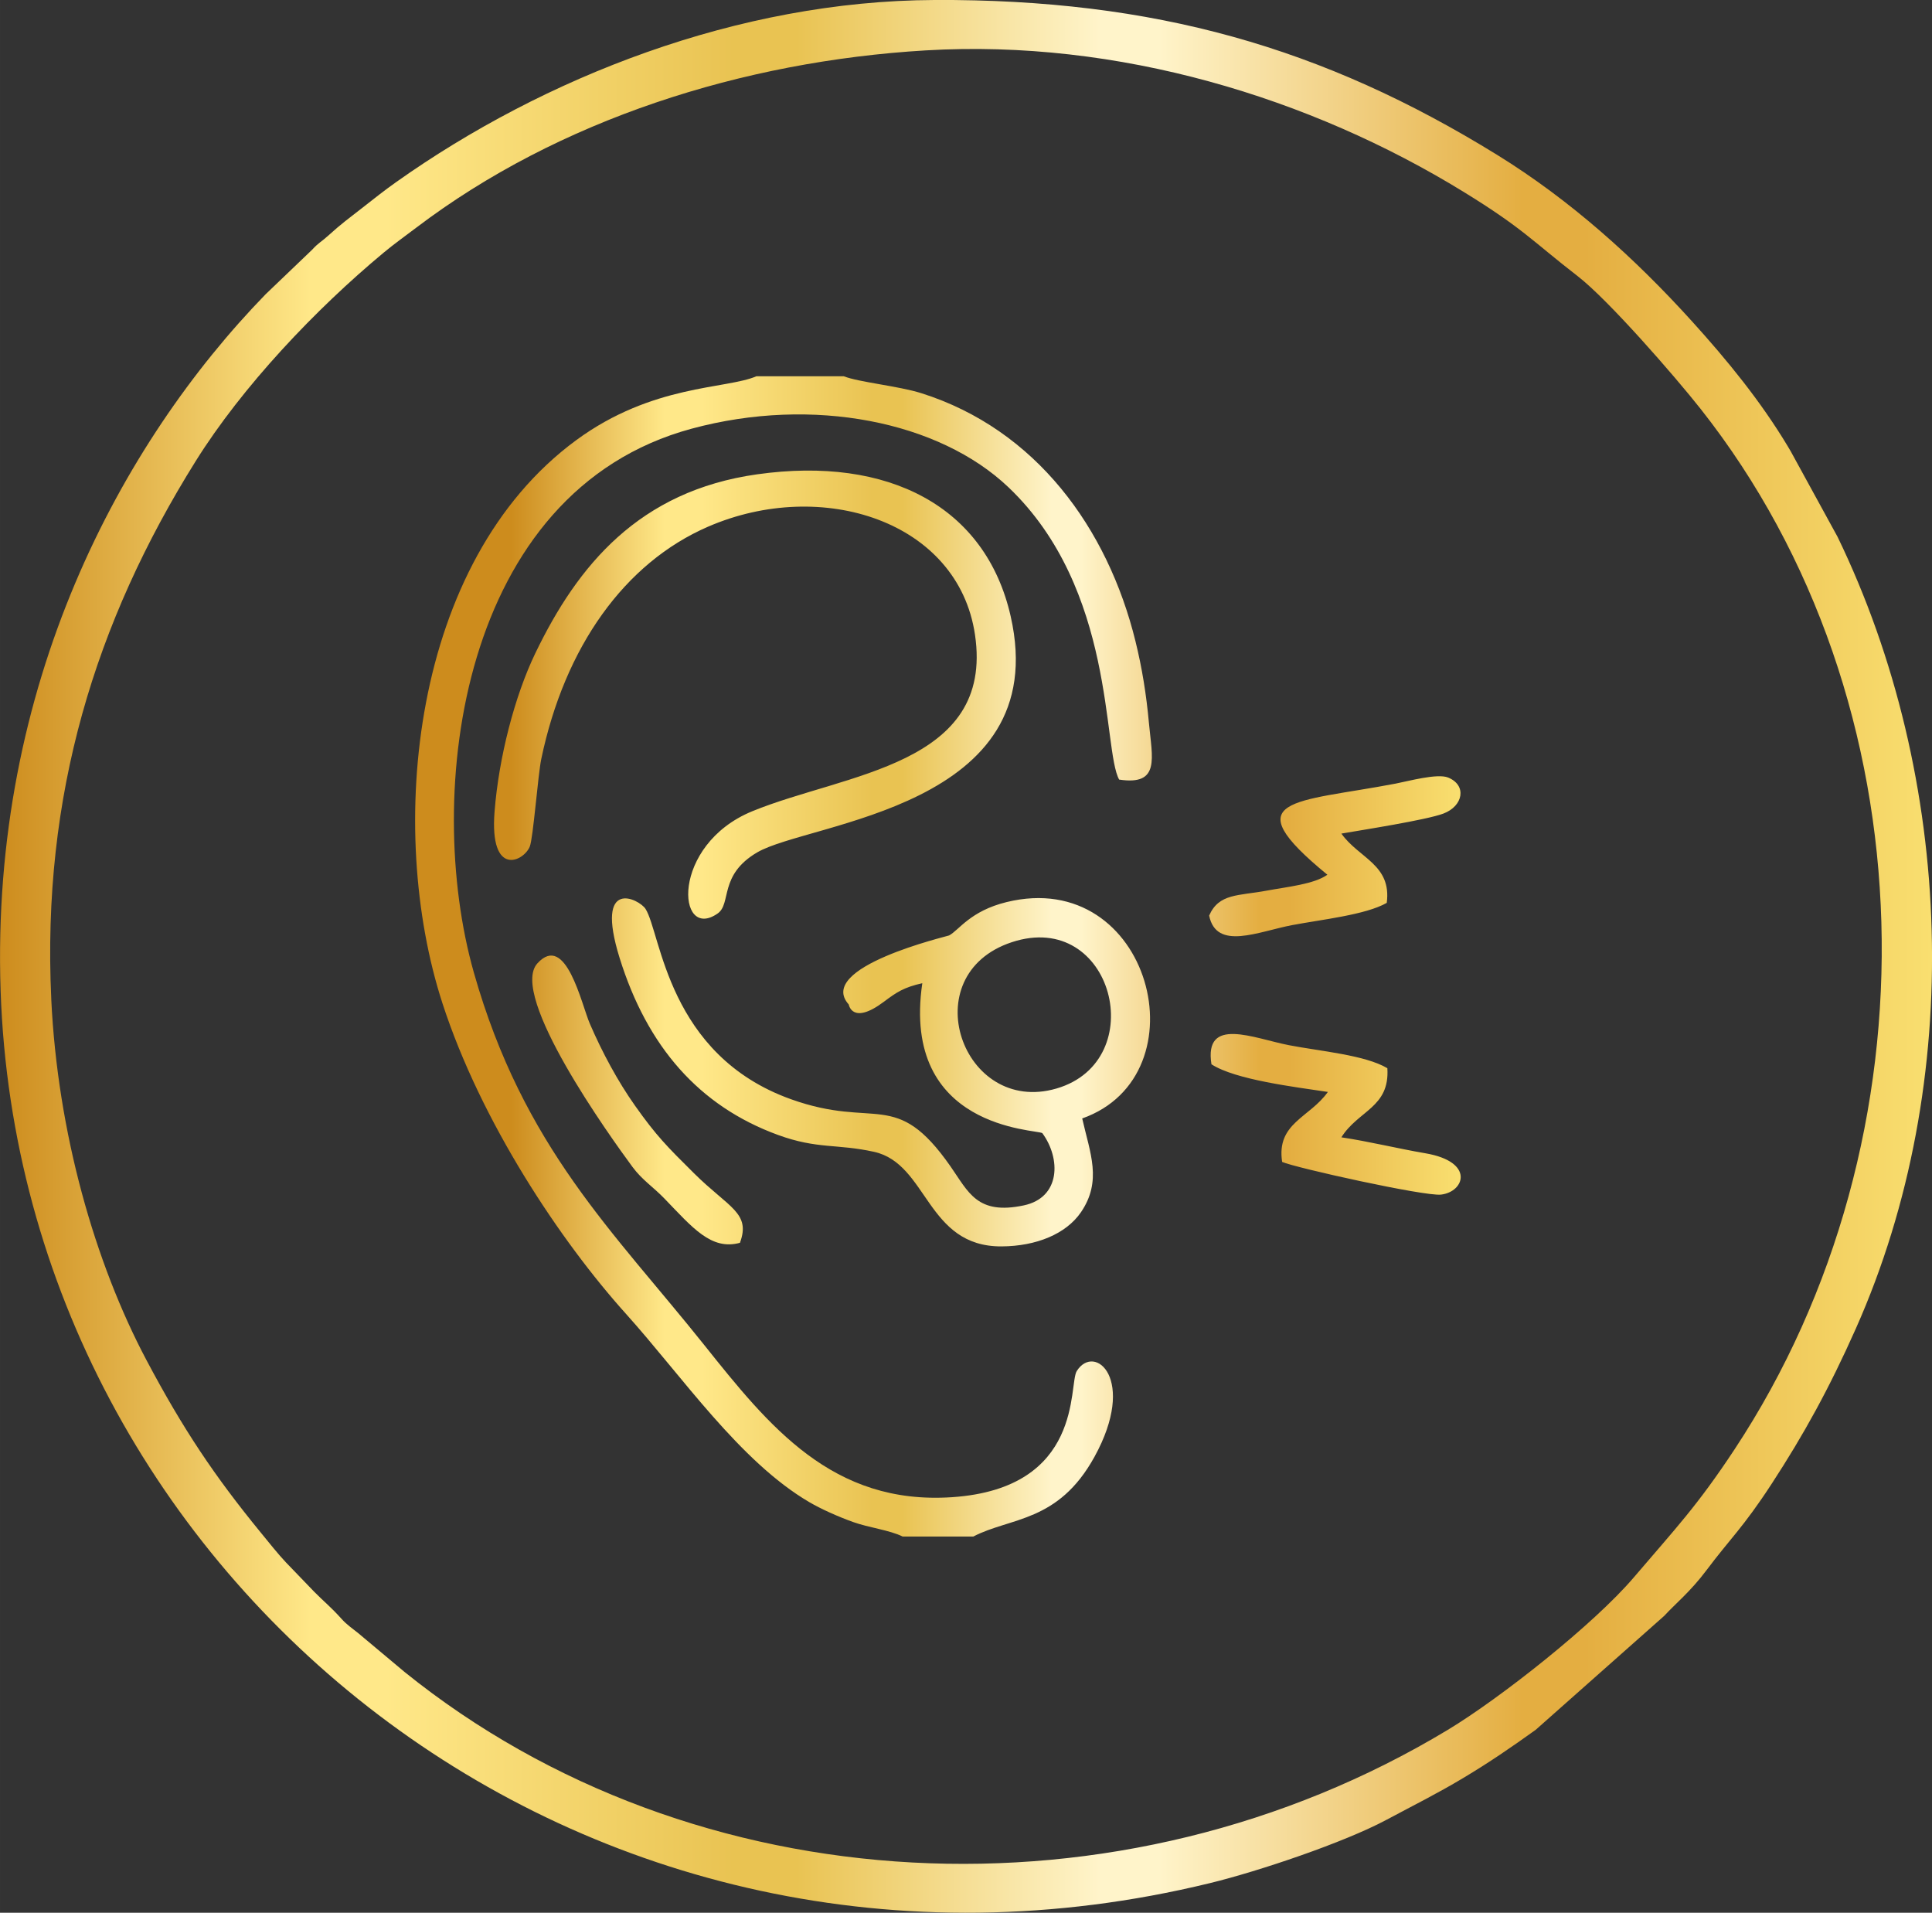
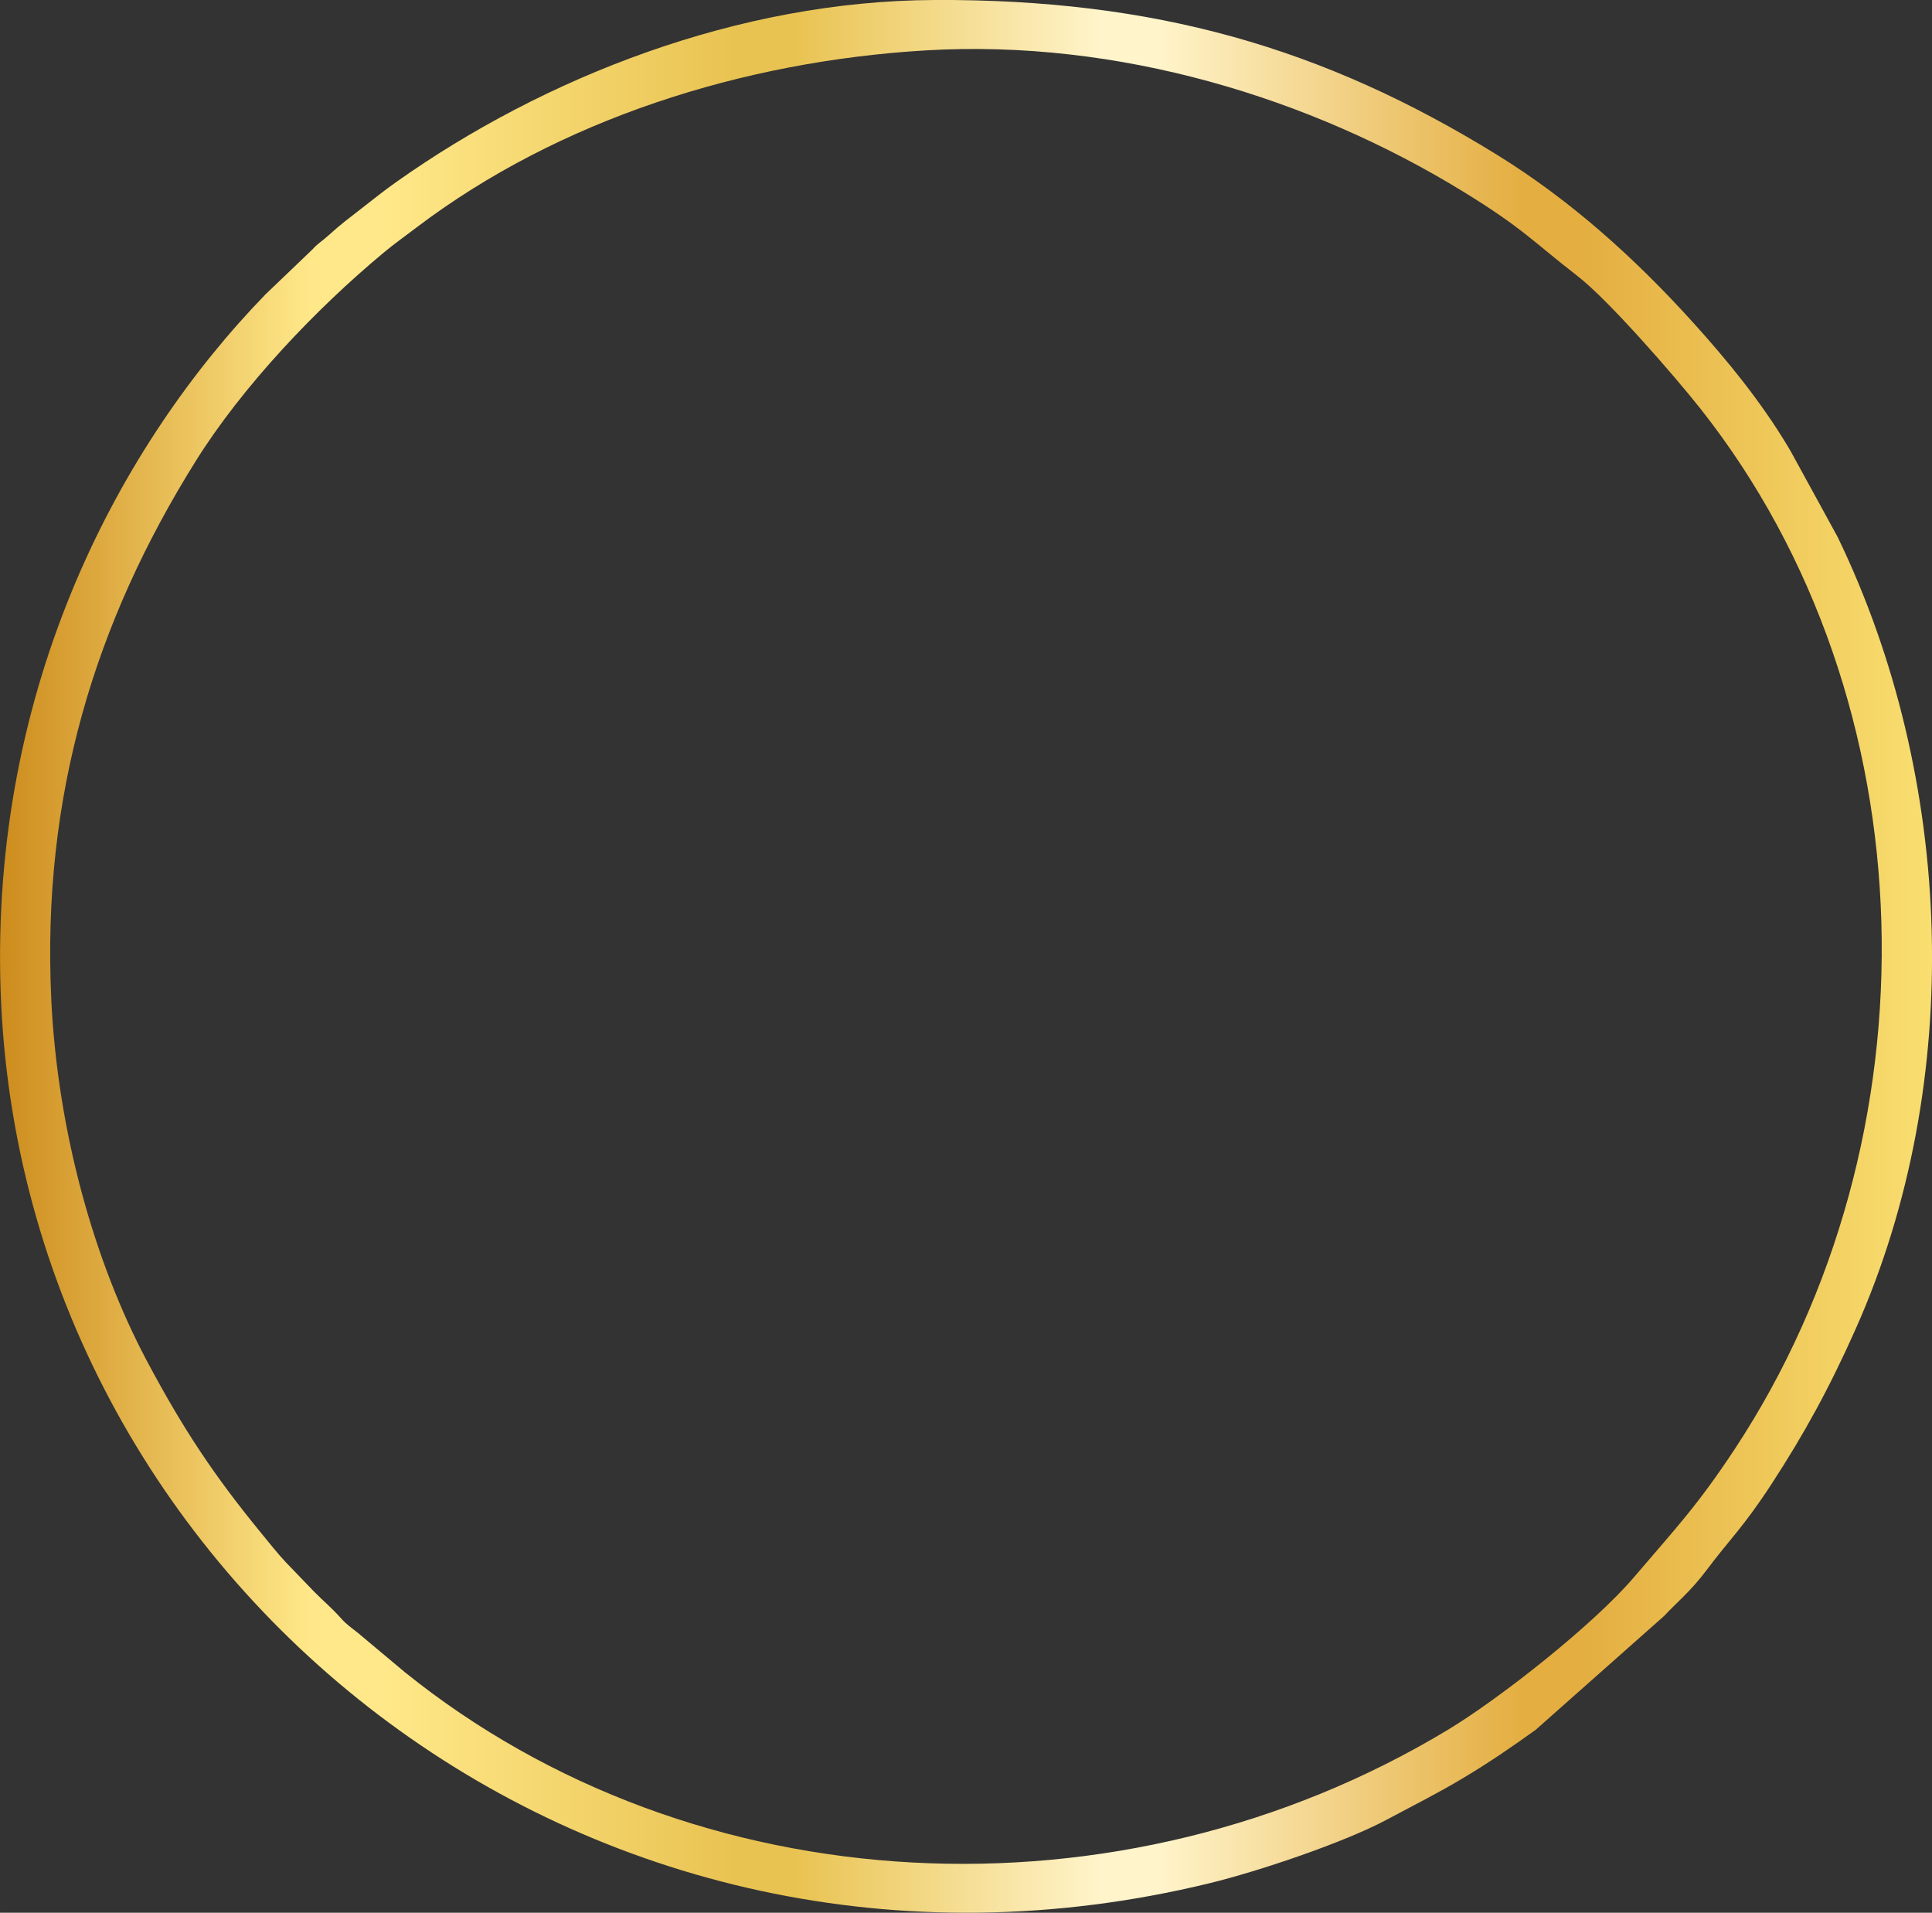
<svg xmlns="http://www.w3.org/2000/svg" xmlns:xlink="http://www.w3.org/1999/xlink" viewBox="0 0 660.44 653.75" style="shape-rendering:geometricPrecision; text-rendering:geometricPrecision; image-rendering:optimizeQuality; fill-rule:evenodd; clip-rule:evenodd" version="1.1" height="29.311mm" width="29.611mm" xml:space="preserve">
  <rect x="0" y="0" width="660.44" height="653.75" fill="#333333" stroke="none" />
  <defs>
    <style type="text/css">
   
    .fil0 {fill:url(#id0);fill-rule:nonzero}
    .fil1 {fill:url(#id1);fill-rule:nonzero}
   
  </style>
    <linearGradient y2="326.88" x2="660.44" y1="326.88" x1="-0" gradientUnits="userSpaceOnUse" id="id0">
      <stop style="stop-opacity:1; stop-color:#CD8C1D" offset="0" />
      <stop style="stop-opacity:1; stop-color:#FFE889" offset="0.161" />
      <stop style="stop-opacity:1; stop-color:#FFE889" offset="0.18" />
      <stop style="stop-opacity:1; stop-color:#FFE889" offset="0.2" />
      <stop style="stop-opacity:1; stop-color:#E9C352" offset="0.38" />
      <stop style="stop-opacity:1; stop-color:#E9C352" offset="0.412" />
      <stop style="stop-opacity:1; stop-color:#FFF4CA" offset="0.569" />
      <stop style="stop-opacity:1; stop-color:#FFF4CA" offset="0.6" />
      <stop style="stop-opacity:1; stop-color:#E4AE41" offset="0.788" />
      <stop style="stop-opacity:1; stop-color:#E4AE41" offset="0.82" />
      <stop style="stop-opacity:1; stop-color:#F9DF70" offset="1" />
    </linearGradient>
    <linearGradient y2="222.36" x2="499.33" y1="222.36" x1="174.89" xlink:href="#id0" gradientUnits="userSpaceOnUse" id="id1">
  </linearGradient>
  </defs>
  <g id="Layer_x0020_1">
    <path d="M17.53 341.46c-3.29,-69.53 15.01,-128.91 49.35,-183.83 15.96,-25.54 40.96,-51.91 64.27,-71.28 3.63,-3.02 7.3,-5.62 11.2,-8.58 48.58,-36.84 111.52,-56.85 174.13,-60.55 65.75,-3.89 131.36,16.12 183.8,48.33 20.47,12.58 23.51,16.82 39.02,28.82 10.54,8.15 33.15,34.12 42.07,45.42 78.97,100.01 81.86,249.09 11.59,355.56 -12.84,19.46 -20.31,27.19 -34.45,43.78 -13.68,16.05 -45.66,41.3 -63.61,52.12 -111.7,67.36 -257.51,60.1 -356.55,-19.75l-15.88 -13.3c-2.01,-1.64 -3.85,-2.83 -5.61,-4.78 -3.97,-4.4 -5.84,-5.73 -9.44,-9.37l-9.67 -10.04c-2.59,-2.71 -6.08,-7.12 -8.66,-10.26 -15.82,-19.33 -26.53,-35.34 -39.01,-58.86 -17.66,-33.3 -30.4,-77.82 -32.56,-123.43zm301.88 -341.46c-67.1,0.28 -133.47,26.43 -184.02,62.26 -4.13,2.93 -7.32,5.48 -11.76,8.95 -4.26,3.33 -7.03,5.32 -11.41,9.31 -2.41,2.19 -3.22,2.32 -5.55,4.86l-15.87 15.19c-49.41,50.84 -94.14,133.52 -90.59,238.07 6.83,201.38 199.89,356.95 413.29,305.01 16.83,-4.09 45.91,-13.9 60.37,-21.62 9.84,-5.26 17.39,-8.99 26.2,-14.26 9.01,-5.38 16.66,-10.63 24.89,-16.54l43.95 -38.96c3.74,-4.09 8.9,-8.2 14.47,-15.63 8.01,-10.7 12.47,-14.49 22.26,-29.51 10.94,-16.78 19.65,-32.53 28.81,-53.14 37.49,-84.35 33.61,-188.11 -6.29,-270.5l-16.02 -29.25c-0.4,-0.66 -0.66,-1.12 -1.04,-1.76 -9.26,-15.4 -20.62,-29.32 -32.69,-42.64 -19.6,-21.65 -41.59,-41.44 -66.55,-56.86 -59.63,-36.84 -117.32,-53.3 -192.46,-52.99z" class="fil0" />
-     <path d="M308.55 525.16l24.18 0c12.69,-6.62 28.97,-4.69 41.39,-27.21 14.68,-26.62 0.07,-39.05 -6.04,-29.34 -2.88,4.58 2.51,40.08 -42.64,43.11 -40.93,2.74 -62.53,-24.24 -84.78,-52.11 -30.77,-38.56 -61.72,-67.32 -78.71,-127.31 -17.27,-60.98 -4.78,-164.38 74.51,-185.79 41.47,-11.2 84.62,-2.48 108.28,20.04 36.7,34.93 32.13,89.65 37.83,99.9 14.14,2.15 11.29,-7.33 10.19,-19.26 -0.91,-9.94 -2.35,-18.84 -4.61,-28.03 -9.51,-38.66 -34.04,-72.4 -73.22,-84.78 -7.79,-2.46 -21.37,-3.74 -26.49,-5.78l-29.87 0c-10.3,4.46 -35.52,2.67 -61.62,21.86 -56.6,41.61 -64.98,133.15 -45.7,192.46 13.2,40.62 40.33,81.25 62.77,106.18 19.11,21.23 38.88,50.41 62.65,64.32 4.01,2.34 9.7,4.9 14.93,6.78 5.36,1.93 12.49,2.76 16.95,4.96zm-55.6 -100.4c3.78,-10.24 -3.8,-11.95 -15.69,-23.73 -9.27,-9.19 -12.89,-12.81 -20.2,-23.15 -5.85,-8.27 -11.16,-18.1 -15.43,-27.99 -2.86,-6.6 -8.17,-31.4 -17.94,-20.61 -9.86,10.88 24.92,59.28 32.54,69.59 3.29,4.44 7.03,6.77 10.9,10.78 9.63,9.97 16.01,17.81 25.83,15.12zm200.81 -125.8c-4.5,3.26 -13.86,4.16 -20.76,5.45 -9.67,1.81 -16.33,0.88 -19.66,8.53 2.47,12.08 16.76,5.46 28.39,3.25 9.95,-1.89 25.13,-3.49 32.32,-7.6 1.72,-13.1 -9.52,-15.22 -15.51,-23.68 6.91,-1.2 29.09,-4.64 34.9,-6.85 6.74,-2.56 8.1,-9.66 1.58,-12.31 -3.69,-1.5 -13.66,1.26 -17.96,2.08 -34.43,6.58 -55.69,4.61 -23.31,31.14zm-39.61 64.81c8.21,5.3 28.55,7.75 39.77,9.44 -6.23,8.81 -17.66,10.62 -15.63,23.92 4.42,1.98 48.7,11.81 54.3,11.17 8.08,-0.93 11.65,-11.23 -5.36,-14.13 -9.43,-1.61 -19.16,-4.02 -28.69,-5.45 5.8,-9.25 16.58,-10.17 15.72,-23.62 -7.61,-4.53 -23.03,-5.82 -33.59,-7.86 -12.08,-2.33 -29.19,-10.06 -26.54,6.54zm-155.3 -201.66c-40.41,5.69 -61.37,31.12 -75.84,61.12 -7.1,14.71 -12.49,35.65 -13.95,54.15 -1.78,22.62 9.97,17.08 12.04,11.97 1.17,-2.88 2.78,-24.43 3.93,-29.95 8,-38.28 28.46,-67.01 57.02,-79.39 38.85,-16.84 85.49,-1.96 91.24,36.91 6.64,44.78 -44.36,47.33 -76.1,60.34 -28.14,11.54 -25.84,44.7 -11.87,34.96 4.82,-3.36 0.32,-13.16 13.53,-20.89 17.76,-10.39 101.56,-15.04 86.63,-80.74 -8.51,-37.46 -41.73,-54.8 -86.62,-48.48zm87.02 159.92c34.63,-11.44 47.77,40.53 15.28,50.01 -32.17,9.38 -49.07,-38.85 -15.28,-50.01zm24.07 60.24c41.77,-14.77 23.49,-86.01 -25.85,-73.95 -12.44,3.04 -16.27,9.6 -19.65,11.4 -0.56,0.3 -45.8,10.82 -34.3,23.6 0.01,0.01 1.15,7.2 11.97,-0.91 4.38,-3.28 6.81,-4.93 13.17,-6.37 -7.31,50.03 39.29,49.92 41.04,51.26 6.35,8.67 6.29,22.02 -6.37,24.69 -15.94,3.36 -18.86,-4.51 -25.05,-13.37 -18.78,-26.86 -25.41,-12.49 -54.53,-22.93 -42.26,-15.14 -44.39,-56.65 -49.7,-65.04 -2.13,-3.36 -17.53,-11.11 -8.86,16.77 9.42,30.28 27.16,50.62 54.12,60.48 13.52,4.94 20.18,2.97 32.86,5.78 18.46,4.09 17.83,32.48 43.61,32.32 11.89,-0.07 22.02,-4.27 27.08,-11.63 7.38,-10.74 3.12,-20.32 0.47,-32.08z" class="fil1" />
  </g>
</svg>